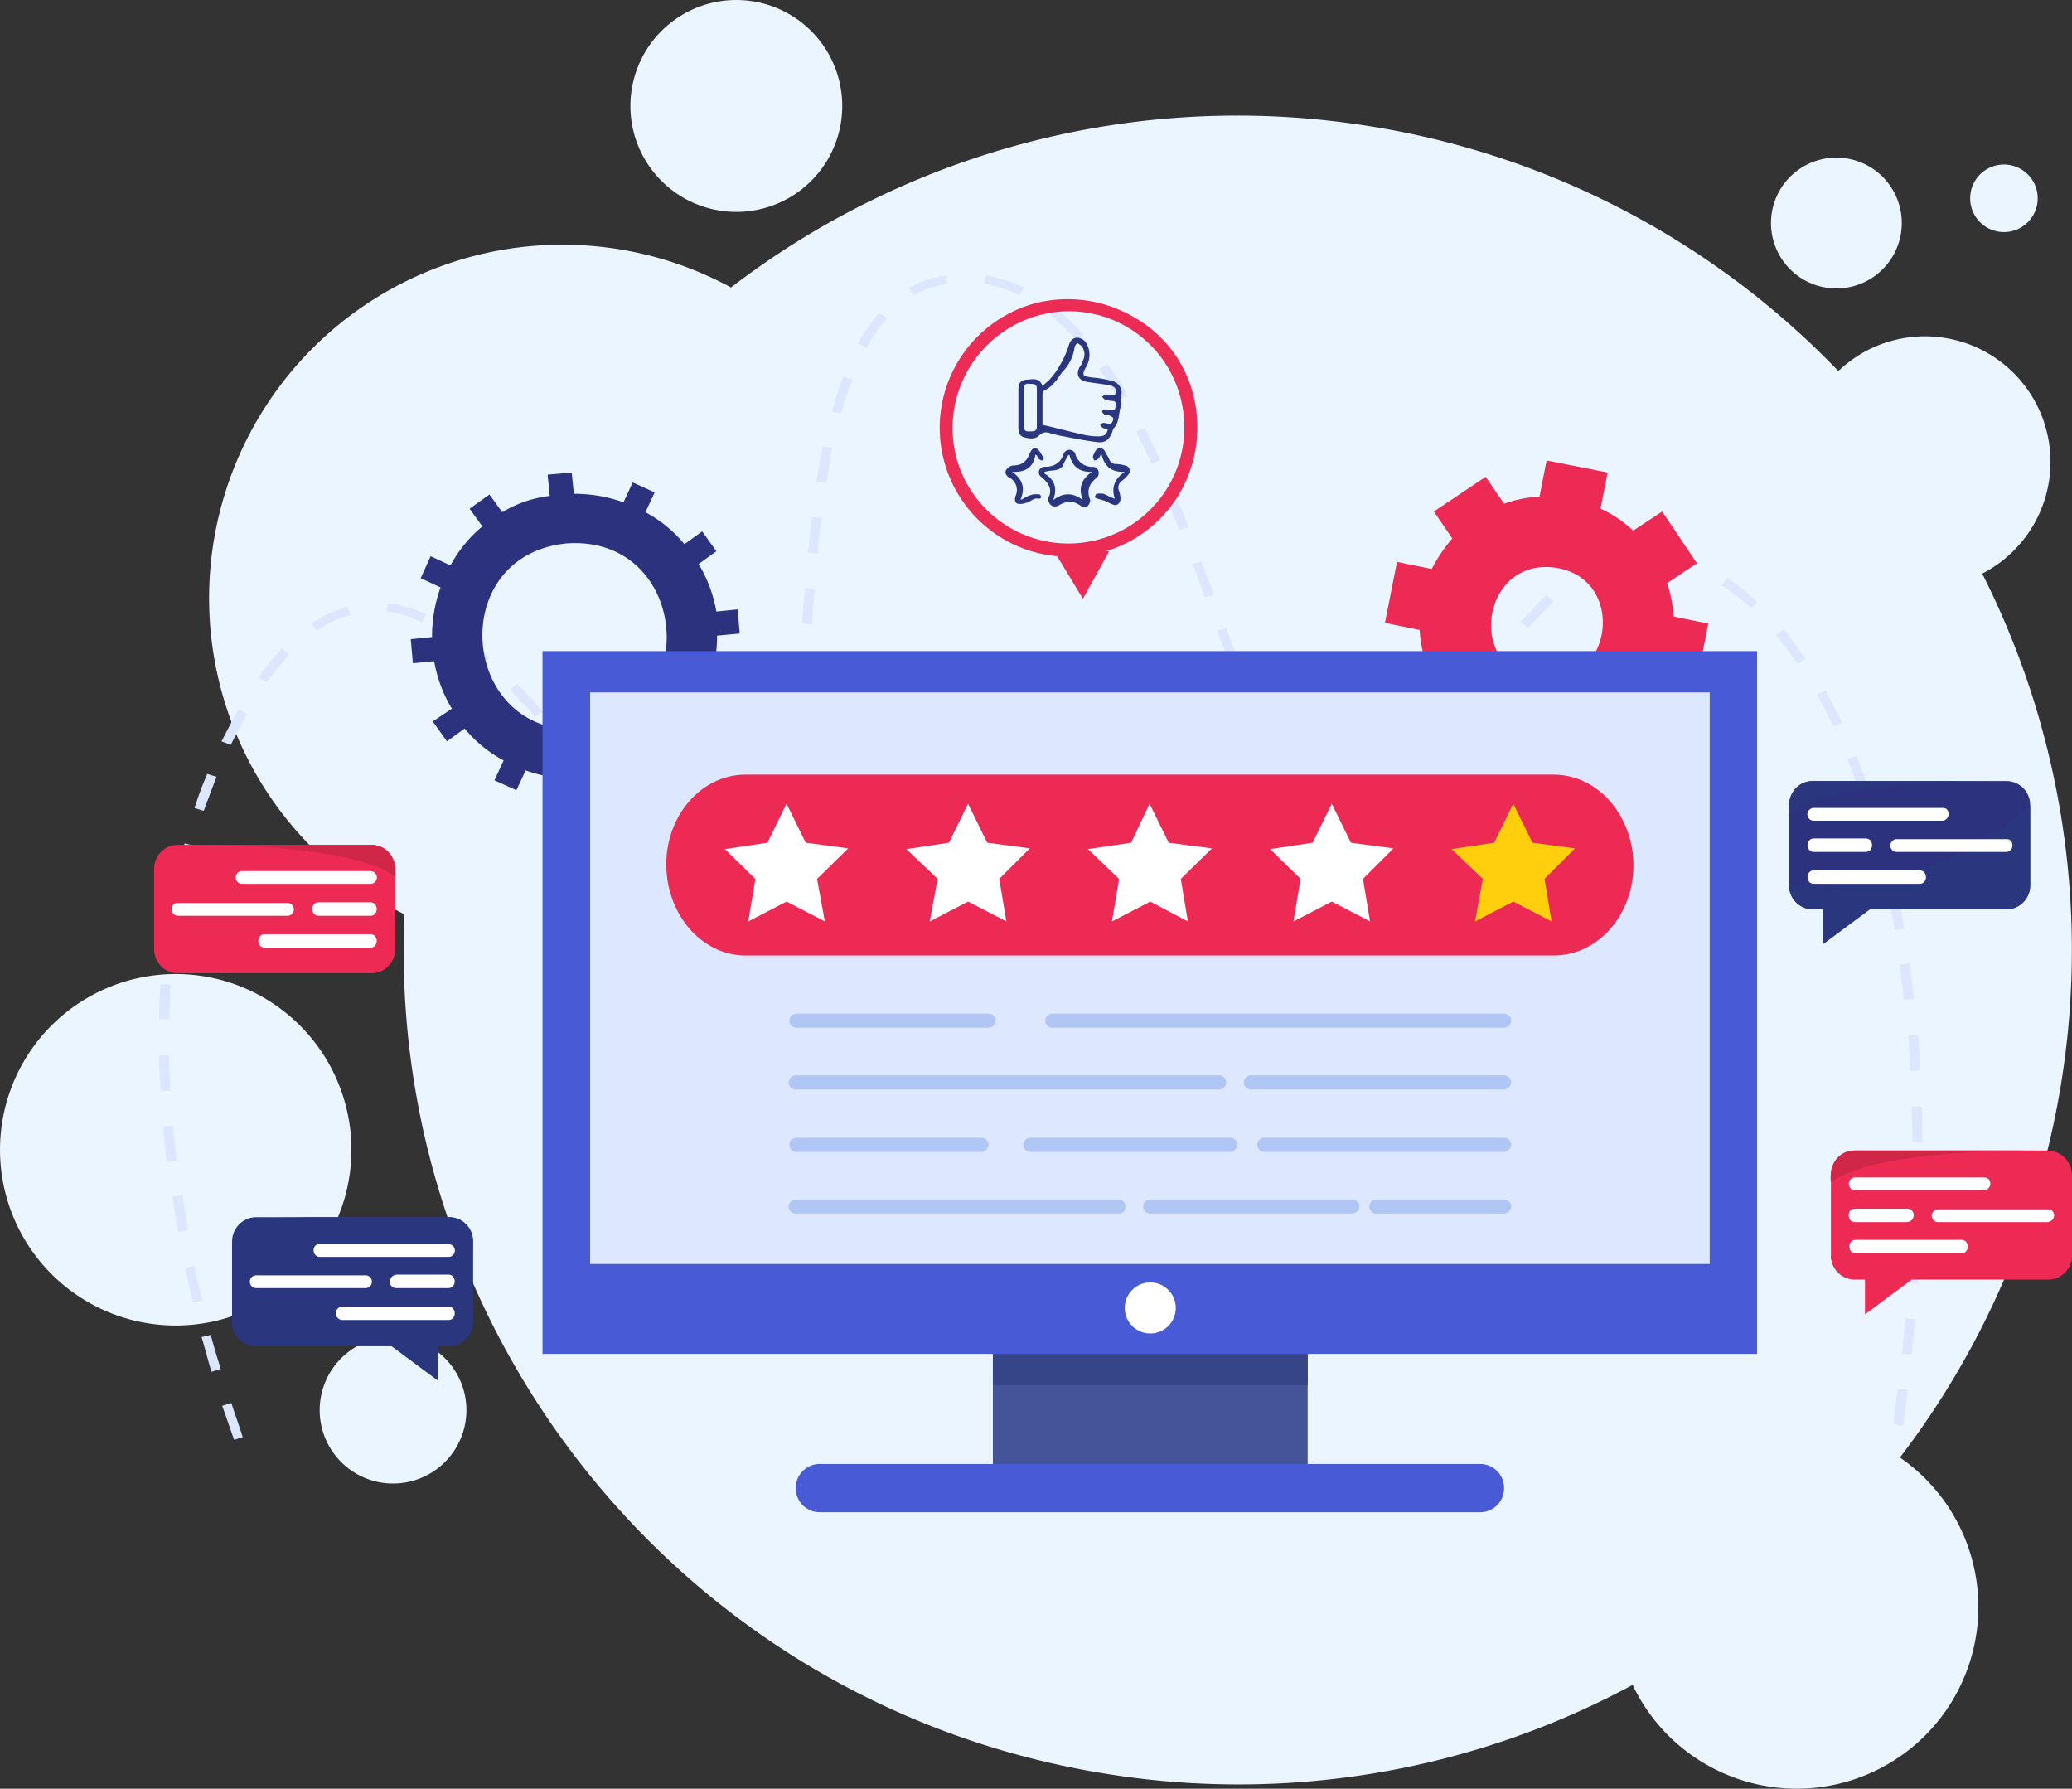
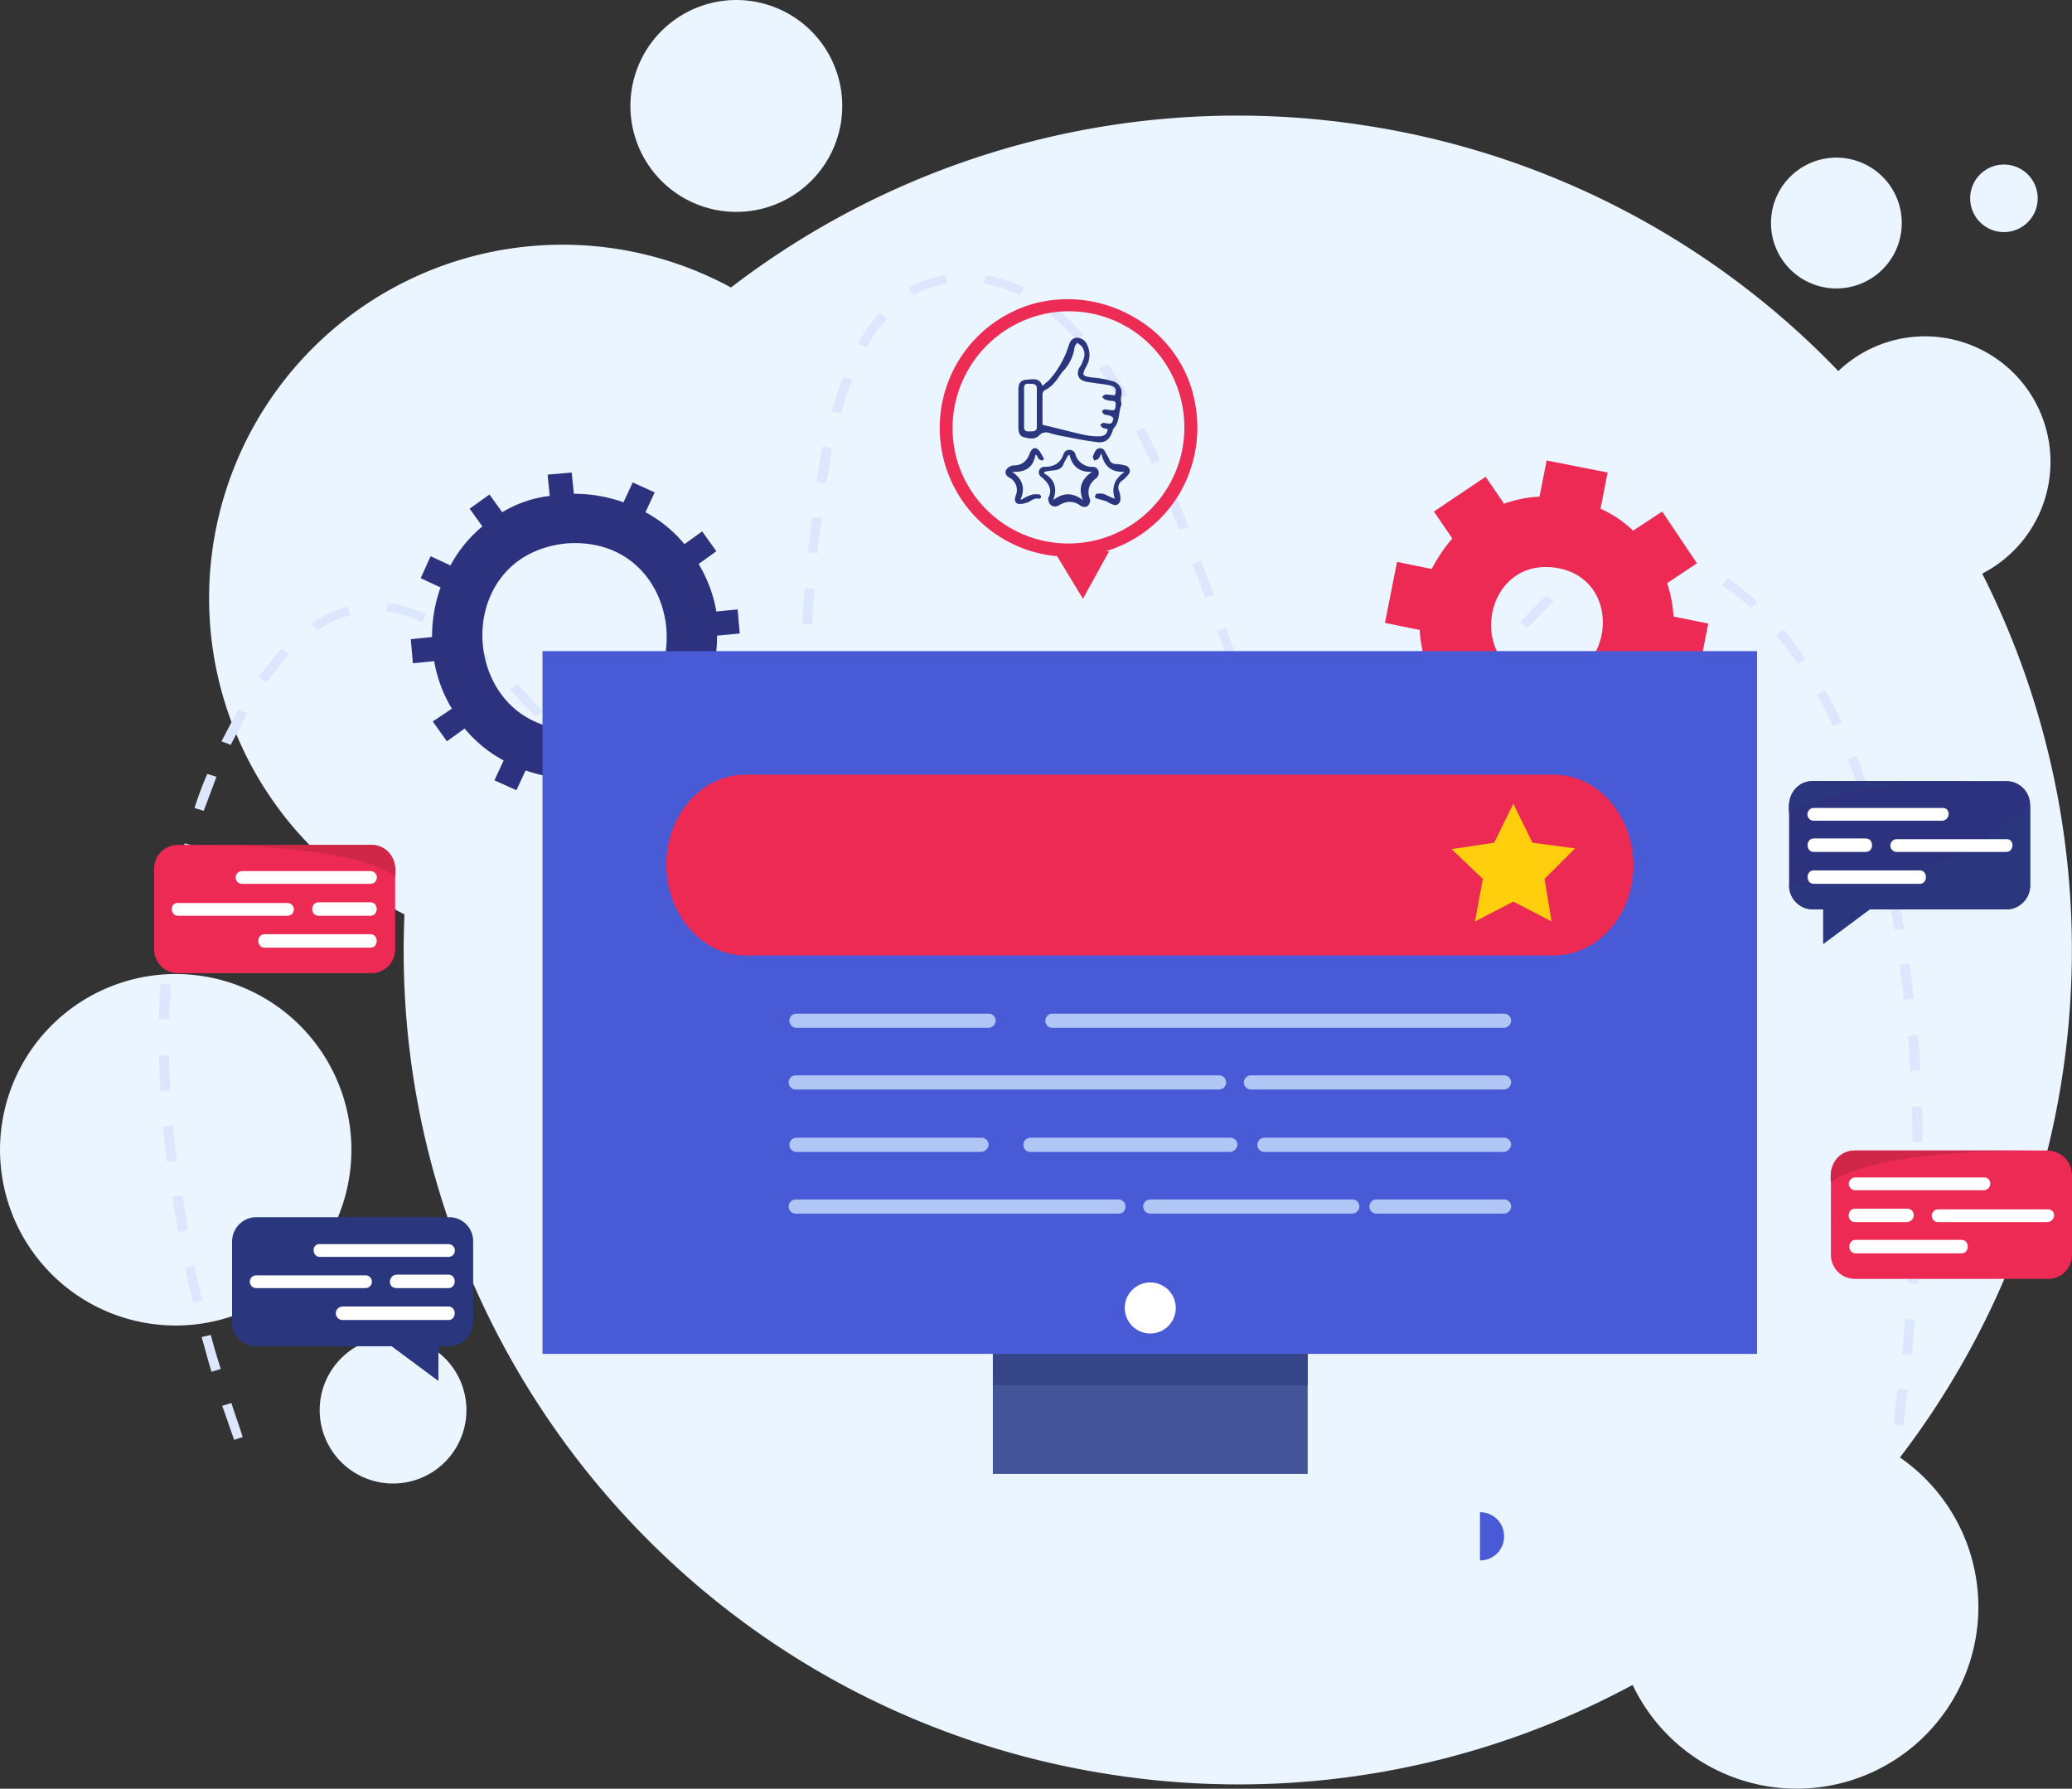
<svg xmlns="http://www.w3.org/2000/svg" width="744" height="642.115">
  <rect width="100%" height="100%" fill="#333333" stroke="none" />
  <path d="M488.388 44.779a298.153 298.153 0 0 1 171.712 88.42 45.066 45.066 0 1 1 51.664 72.712 299.662 299.662 0 0 1-29.549 317.3 65.222 65.222 0 1 1-95.978 81.644 298.116 298.116 0 0 1-185.687 32.426C247.37 614.576 138.583 479.629 145.238 328.24a126.894 126.894 0 1 1 117.247-225.041 298.582 298.582 0 0 1 225.9-58.422m232.954 14.422a12.124 12.124 0 1 0 10.215 13.771 12.124 12.124 0 0 0-10.215-13.771M144.995 480.156a26.344 26.344 0 1 0 22.2 29.923 26.345 26.345 0 0 0-22.2-29.923M662.841 56.839a23.481 23.481 0 1 0 19.784 26.671 23.481 23.481 0 0 0-19.784-26.671M269.974.416a38.031 38.031 0 1 0 32.042 43.2 38.031 38.031 0 0 0-32.042-43.2M72.346 350.345a63.087 63.087 0 1 0 53.154 71.654 63.087 63.087 0 0 0-53.154-71.656" fill="#ebf5ff" fill-rule="evenodd" />
  <g transform="translate(-8356.53 -2295.148)">
    <path d="M8440.633 2812.037c-1.528-4.073-2.8-8.147-4.328-12.22l3.31-1.018c1.273 4.073 2.8 8.147 4.073 12.22Zm599.306-5.092-3.564-.509c.509-4.328 1.018-8.4 1.528-12.73l3.564.255Zm-607.453-19.345c-1.273-4.073-2.291-8.147-3.564-12.475l3.31-.764c1.018 4.073 2.291 8.147 3.564 12.22Zm610.508-6.11-3.564-.255c.509-4.328.764-8.4 1.273-12.729l3.564.255c-.51 4.324-1.021 8.397-1.274 12.725Zm-617.128-18.843c-1.018-4.073-2.037-8.4-2.8-12.475l3.31-.509c.764 4.073 1.782 8.4 2.8 12.475Zm619.164-6.619-3.564-.255c.255-4.328.509-8.4.764-12.729l3.564.255a106.714 106.714 0 0 1-.764 12.728Zm-624.51-18.586c-.764-4.328-1.528-8.4-2.037-12.729l3.563-.513c.764 4.073 1.273 8.4 2.037 12.475Zm625.783-6.874h-3.564c.255-4.328.255-8.656.255-12.73h3.564c0 4.074 0 8.402-.255 12.73Zm-629.857-18.33c-.509-4.328-1.018-8.656-1.273-12.729l3.564-.255c.255 4.073.764 8.4 1.273 12.729Zm626.8-7.129c0-4.328-.255-8.656-.255-12.73h3.564c.255 4.073.255 8.4.255 12.73Zm-629.091-18.33c-.255-4.328-.509-8.656-.509-12.729h3.564c0 4.073.255 8.4.509 12.729Zm628.329-7.129c-.255-4.328-.509-8.4-.764-12.73l3.564-.255c.255 4.073.764 8.4.764 12.729Zm-625.274-18.585h-3.564c0-4.328.255-8.656.509-12.729l3.564.255c0 4.073-.254 8.401-.509 12.474Zm622.983-6.874c-.509-4.328-1.018-8.4-1.528-12.729l3.564-.509c.509 4.073 1.018 8.4 1.528 12.73Zm-621.2-18.33-3.564-.255c.509-4.328 1.018-8.656 1.782-12.73l3.564.509c-.764 4.074-1.273 8.148-1.783 12.476Zm617.891-6.874c-.764-4.328-1.528-8.4-2.291-12.475l3.31-.509c.764 4.073 1.782 8.4 2.291 12.73Zm-413.455-.255c-4.837-.764-8.4-2.8-13.239-6.11l2.291-2.546c4.328 3.055 7.383 4.837 11.457 5.346Zm12.22-7.638-3.055-1.528a54.516 54.516 0 0 0 4.328-11.711l3.31.764c-1.528 5.347-2.801 9.42-4.586 12.476Zm-35.643-7.638q-4.2-4.2-9.165-9.929l2.8-2.037c3.31 3.819 6.11 6.874 8.911 9.674Zm-176.94-2.545-3.31-.511c1.018-4.328 2.037-8.4 3.055-12.475l3.31.764a85.728 85.728 0 0 0-3.055 12.222Zm608.471-6.874c-1.018-4.073-2.037-8.4-3.31-12.22l3.31-.764c1.273 4.073 2.291 8.147 3.31 12.475Zm-389.014-8.147-3.564-.509a453.365 453.365 0 0 0 1.528-12.73l3.564.255a370.461 370.461 0 0 1-1.528 12.984Zm-60.083-2.546c-2.8-3.564-5.856-7.129-8.4-10.438l2.8-1.782c2.546 3.055 5.6 6.874 8.4 10.184Zm255.863-.255a14.922 14.922 0 0 1-7.892-2.291l1.782-2.8c3.819 2.291 7.638 2.291 11.711.509l1.528 2.8a15.512 15.512 0 0 1-7.129 1.783Zm-408.618-6.873-3.309-1.016a119.172 119.172 0 0 1 4.583-12.22l3.31 1.018Zm426.948-3.055-2.546-2.037a92.733 92.733 0 0 0 8.656-9.929l2.8 1.782a76.7 76.7 0 0 1-8.91 10.184Zm-36.406-2.037a75.451 75.451 0 0 1-6.874-11.457l3.055-1.273a82.607 82.607 0 0 0 6.619 10.947Zm204.181-1.524c-1.528-4.073-2.8-8.147-4.583-11.966l3.31-1.018q2.291 5.728 4.583 12.22Zm-458.772-6.878c-3.31-4.073-5.856-7.129-8.4-10.184l2.8-2.037c2.546 3.055 5.092 6.365 8.4 10.184Zm79.432-2.291-3.564-.255c.255-3.819.509-7.892.764-12.73l3.564.255c-.254 4.583-.509 8.911-.763 12.73Zm-205.708-7.892-3.31-1.273c2.037-3.819 4.073-7.892 6.11-11.457l3.055 1.528c-1.782 3.563-3.819 7.383-5.855 11.202Zm434.331 0-2.8-1.782c2.546-3.31 5.092-7.129 7.638-10.693l3.055 1.782c-2.801 3.564-5.347 7.129-7.893 10.693Zm-65.939-4.583c-1.528-3.564-3.31-7.638-5.092-11.966l3.31-1.018c1.782 4.328 3.31 8.4 4.837 11.966Zm206.982-2.037a120.411 120.411 0 0 0-5.856-11.457l3.055-1.528c2.037 3.819 4.073 7.638 6.11 11.711Zm-466.155-3.564c-3.055-3.564-6.11-6.619-8.911-9.674l2.546-2.037c3.055 3.055 5.856 6.11 9.165 9.929Zm98.017-7.638-3.564-.255c.255-4.328.509-8.4.764-12.73l3.564.255c-.255 4.329-.514 8.657-.764 12.73Zm242.37-3.564-2.8-1.782c2.8-4.073 5.6-7.383 7.892-10.693l2.8 1.782c-2.291 3.31-5.091 6.62-7.892 10.693Zm-436.62-1.018-3.055-1.782a124.924 124.924 0 0 1 8.4-10.438l2.546 2.037c-2.291 3.054-5.091 6.364-7.891 10.183Zm345.734-6.365q-2.291-6.492-4.583-12.22l3.31-1.018c1.273 3.564 2.8 7.892 4.583 12.22Zm-268.084-.255a131.1 131.1 0 0 0-10.438-8.147l2.037-2.546a102.681 102.681 0 0 1 10.693 8.4Zm472.01 0a111.952 111.952 0 0 0-7.892-10.438l2.8-2.037a116.149 116.149 0 0 1 7.892 10.693Zm-531.586-11.965-2.037-2.55a43.223 43.223 0 0 1 12.984-6.11l1.018 3.055a34.082 34.082 0 0 0-11.965 5.605Zm434.84-1.018-2.8-2.037c3.31-3.564 6.365-6.874 9.42-9.674l2.546 2.291c-2.801 2.8-5.856 5.855-9.166 9.419Zm-257.136-1.273-3.564-.255c.255-4.583.509-8.656 1.018-12.73l3.564.255c-.509 4.071-.764 8.147-1.018 12.729Zm-140.025-.764a42.555 42.555 0 0 0-12.73-3.819l.509-3.055a47.044 47.044 0 0 1 13.748 4.073Zm477.102-5.095a77.144 77.144 0 0 0-10.438-8.147l2.037-2.546a66.428 66.428 0 0 1 10.693 8.656Zm-196.034-3.819c-1.782-4.837-3.055-8.656-4.583-11.966l3.31-1.018c1.273 3.564 2.8 7.383 4.583 12.22Zm135.951-6.619-2.037-2.546a49.863 49.863 0 0 1 12.984-6.11l1.018 3.055a46.37 46.37 0 0 0-11.965 5.604Zm37.934-3.819a48.083 48.083 0 0 0-12.984-3.055l.255-3.055a55.923 55.923 0 0 1 14 3.31Zm-312.892-5.343-3.564-.255c.509-4.328 1.018-8.656 1.528-12.73l3.564.255a102.336 102.336 0 0 0-1.528 12.73Zm129.841-8.4c-1.782-4.328-3.31-8.147-4.837-11.966l3.31-1.018c1.528 3.819 3.31 7.638 4.837 11.966Zm-126.785-16.805-3.564-.509c.764-4.328 1.528-8.656 2.291-12.73l3.31.509c-.507 4.074-1.274 8.147-2.037 12.73Zm116.857-6.874c-1.782-4.073-3.819-7.892-5.6-11.711l3.055-1.273c1.782 3.564 3.819 7.638 5.6 11.711Zm-111.511-18.076-3.31-.764c1.273-4.328 2.546-8.656 4.073-12.475l3.31 1.018a85.966 85.966 0 0 0-4.073 12.221Zm99.545-5.092c-2.291-3.819-4.583-7.638-6.874-10.947l3.055-1.782c2.291 3.31 4.837 7.129 7.128 11.2Zm-90.38-18.585-3.055-1.528a51.951 51.951 0 0 1 7.638-10.947l2.8 2.037a40.311 40.311 0 0 0-7.383 10.438Zm75.359-2.546a63.563 63.563 0 0 0-9.42-9.165l2.291-2.291a83.947 83.947 0 0 1 9.674 9.42Zm-58.556-16.293-1.784-2.546a35.377 35.377 0 0 1 13.5-4.583l.509 3.055a34.652 34.652 0 0 0-12.225 4.074Zm38.189 0a46.4 46.4 0 0 0-12.73-4.073l.509-3.055a57.234 57.234 0 0 1 13.748 4.327Z" fill="#dce6ff" />
    <path d="m8622.156 2522.568-.764-8.656-7.638.764a49.22 49.22 0 0 0-6.365-17.058l6.365-4.583-5.092-7.129-6.365 4.583a46.936 46.936 0 0 0-14-11.457l3.31-7.129-7.892-3.564-3.31 7.129a52.446 52.446 0 0 0-17.821-3.055l-.764-7.638-8.656.764.762 7.637a42.483 42.483 0 0 0-17.058 5.856l-4.582-6.364-7.129 5.092 4.583 6.365a46.935 46.935 0 0 0-11.457 14l-7.129-3.31-3.564 7.892 7.129 3.31a52.446 52.446 0 0 0-3.055 17.821l-7.638.764.764 8.656 7.638-.764a49.218 49.218 0 0 0 6.365 17.058l-6.874 4.583 5.092 7.129 6.365-4.583a46.936 46.936 0 0 0 14 11.457l-3.31 7.129 7.892 3.564 3.31-7.129a52.446 52.446 0 0 0 17.821 3.055l.764 7.638 8.656-.764-.764-7.638a49.219 49.219 0 0 0 17.058-6.365l4.583 6.365 7.129-5.092-4.583-5.856a46.936 46.936 0 0 0 11.457-14l7.128 3.31 3.564-7.892-7.129-3.31a52.445 52.445 0 0 0 3.055-17.821Zm-56.264 34.37c-44.044 3.31-49.9-62.12-6.11-66.7 44.044-3.313 49.899 61.862 6.109 66.7Z" fill="#2d327f" />
    <path d="m8965.596 2540.899 4.328-21.895-12.475-2.546a47.405 47.405 0 0 0-2.291-11.966l10.693-7.129-12.475-18.584-10.438 6.869a41.219 41.219 0 0 0-11.707-7.888l2.546-12.984-21.899-4.328-2.547 12.984a43.515 43.515 0 0 0-12.73 2.546l-6.619-9.674-18.584 12.475 6.619 9.674a55 55 0 0 0-7.386 10.947l-12.475-2.546-4.325 21.894 12.475 2.546a41.576 41.576 0 0 0 3.055 13.748l-10.438 6.874 12.475 18.585 10.693-7.129a46.728 46.728 0 0 0 10.184 6.619l-2.544 12.986 21.895 4.328 2.546-12.984a43.516 43.516 0 0 0 12.729-2.546l7.638 11.457 18.585-12.475-7.638-11.457a55.005 55.005 0 0 0 7.383-10.947Zm-56.265-1.528c-26.477-3.564-21.131-43.79 5.346-40.48 26.479 3.564 21.132 43.535-5.346 40.48Z" fill="#ed2a54" />
    <path fill="#445499" d="M8713.044 2754.245h113.038v70.012h-113.038z" />
    <path fill="#354587" d="M8713.044 2713.001h113.038v79.432h-113.038z" />
-     <path d="M8887.949 2838.005h-237.024a8.585 8.585 0 0 1-8.656-8.656 8.585 8.585 0 0 1 8.656-8.656h237.024a8.585 8.585 0 0 1 8.656 8.656 8.585 8.585 0 0 1-8.656 8.656Zm99.494-309.131v252.299H8551.33v-252.299z" fill="#495ad6" />
-     <path fill="#dde7fe" d="M8568.437 2543.699h401.998v205.2h-401.998z" />
+     <path d="M8887.949 2838.005h-237.024h237.024a8.585 8.585 0 0 1 8.656 8.656 8.585 8.585 0 0 1-8.656 8.656Zm99.494-309.131v252.299H8551.33v-252.299z" fill="#495ad6" />
    <circle cx="9.165" cy="9.165" r="9.165" transform="translate(8760.396 2755.518)" fill="#fff" />
    <path d="M8942.935 2602.763c-1.523-16.802-13.744-29.532-28.51-29.532h-290.233c-16.8 0-30.042 16.548-28.259 35.643 1.528 16.548 13.748 29.278 28.259 29.278h290.233c16.803 0 30.042-16.294 28.51-35.389Z" fill="#ed2a54" />
    <path d="M8896.602 2664.121h-162.174a2.546 2.546 0 0 1 0-5.092h162.174a2.551 2.551 0 0 1 2.546 2.546 2.728 2.728 0 0 1-2.546 2.546Zm-185.086 0h-68.994a2.546 2.546 0 0 1 0-5.092h68.994a2.551 2.551 0 0 1 2.546 2.546 2.728 2.728 0 0 1-2.546 2.546Zm185.088 22.149h-90.889a2.546 2.546 0 1 1 0-5.092h90.889a2.551 2.551 0 0 1 2.546 2.546 2.728 2.728 0 0 1-2.546 2.546Zm-102.346 0h-151.99a2.546 2.546 0 0 1 0-5.092h151.99a2.546 2.546 0 0 1 0 5.092Zm102.346 22.404h-86.054a2.546 2.546 0 0 1 0-5.092h86.054a2.551 2.551 0 0 1 2.546 2.546 2.968 2.968 0 0 1-2.546 2.546Zm-98.273 0h-71.794a2.546 2.546 0 1 1 0-5.092h71.794a2.551 2.551 0 0 1 2.546 2.546 2.968 2.968 0 0 1-2.546 2.546Zm-89.361 0h-66.448a2.546 2.546 0 0 1 0-5.092h66.448a2.551 2.551 0 0 1 2.546 2.546 2.968 2.968 0 0 1-2.546 2.546Zm187.634 22.149h-45.826a2.546 2.546 0 0 1 0-5.092h45.826a2.551 2.551 0 0 1 2.546 2.546 2.728 2.728 0 0 1-2.546 2.546Zm-54.488 0h-72.554a2.546 2.546 0 0 1 0-5.092h72.554a2.551 2.551 0 0 1 2.546 2.546 2.728 2.728 0 0 1-2.546 2.546Zm-84.009 0h-115.839a2.546 2.546 0 0 1 0-5.092h115.839a2.551 2.551 0 0 1 2.546 2.546 2.4 2.4 0 0 1-2.546 2.546Z" fill="#b0c7f5" />
-     <path d="m8652.709 2625.931-13.748-7.129-13.752 7.129 2.546-15.275-10.946-10.693 15.275-2.291 6.874-14 6.874 14 15.275 2.037-11.2 10.947Zm65.175 0-13.748-7.129-13.752 7.129 2.8-15.275-11.2-10.693 15.275-2.291 6.874-14 6.874 14 15.275 2.037-10.947 10.947Zm65.175 0-13.5-7.129-13.748 7.129 2.546-15.275-11.2-10.693 15.53-2.291 6.619-14 6.874 14 15.53 2.037-11.2 10.947Zm65.429 0-13.748-7.129-13.752 7.129 2.546-15.275-10.946-10.693 15.275-2.291 6.874-14 6.874 14 15.275 2.037-10.947 10.947Z" fill="#fff" />
    <path d="m8913.663 2625.931-13.748-7.129-13.752 7.129 2.8-15.275-11.2-10.693 15.275-2.291 6.874-14 6.874 14 15.277 2.036-10.947 10.947Z" fill="#ffcf0d" />
    <path d="M8439.867 2740.752v28.769a8.585 8.585 0 0 0 8.656 8.656h69.244a8.585 8.585 0 0 0 8.656-8.656v-28.769a8.585 8.585 0 0 0-8.656-8.656h-69.244a8.748 8.748 0 0 0-8.656 8.656Z" fill="#2a377e" />
    <path d="M8526.173 2769.776a8.585 8.585 0 0 1-8.656 8.656h-3.564v12.475l-16.8-12.475h-48.63a8.585 8.585 0 0 1-8.656-8.656v-28.769c32.588 32.588 86.306 28.769 86.306 28.769Z" fill="#2a377e" />
    <path d="M8471.436 2746.354h46.081a2.292 2.292 0 1 0 0-4.583h-46.081c-3.055-.255-3.055 4.583 0 4.583Zm27.496 11.201h18.585c3.055 0 3.055-4.837 0-4.837h-18.585c-3.055.255-3.31 4.837 0 4.837Zm-50.409 0h39.209a2.292 2.292 0 1 0 0-4.583h-39.209a2.291 2.291 0 1 0 0 4.583Zm31.06 11.456h37.934c3.055 0 3.055-4.837 0-4.837h-37.934a2.419 2.419 0 1 0 0 4.837Z" fill="#fff" />
-     <path d="M8452.342 2732.096c58.3 0 71.795 9.674 73.831 11.457.764-5.856-2.291-11.457-8.656-11.457Z" fill="#2a377e" />
    <path d="M9085.51 2584.179v28.769a8.585 8.585 0 0 1-8.656 8.656h-69.249a8.585 8.585 0 0 1-8.656-8.656v-28.769a8.585 8.585 0 0 1 8.656-8.656h69.244a8.585 8.585 0 0 1 8.661 8.656Z" fill="#2d327f" />
    <path d="M8998.949 2612.948a8.585 8.585 0 0 0 8.656 8.656h3.564v12.475l16.8-12.475h48.88a8.585 8.585 0 0 0 8.656-8.656v-28.769c-32.583 32.588-86.556 28.769-86.556 28.769Z" fill="#2a377e" />
    <path d="M9053.94 2589.78h-46.081a2.292 2.292 0 1 1 0-4.583h46.081c3.055-.254 3.055 4.328 0 4.583Zm-27.495 11.202h-18.585c-3.055 0-3.055-4.837 0-4.837h18.585c3.055 0 3.055 4.837 0 4.837Zm50.411 0h-39.209a2.292 2.292 0 1 1 0-4.583h39.209c3.053-.255 3.053 4.583 0 4.583Zm-31.062 11.456h-37.934c-3.055 0-3.055-4.837 0-4.837h37.934c3.055 0 3.055 4.837 0 4.837Z" fill="#fff" />
    <path d="M9072.779 2575.523c-58.3 0-71.794 9.674-73.831 11.457-.764-5.856 2.291-11.457 8.656-11.457Z" fill="#2a377e" />
    <path d="M8411.863 2607.092v28.769a8.585 8.585 0 0 0 8.656 8.656h69.244a8.585 8.585 0 0 0 8.656-8.656v-28.769a8.585 8.585 0 0 0-8.656-8.656h-69.244a8.585 8.585 0 0 0-8.656 8.656Z" fill="#ed2a54" />
    <path d="M8443.432 2612.439h46.081a2.292 2.292 0 1 0 0-4.583h-46.081a2.291 2.291 0 0 0 0 4.583Zm27.496 11.456h18.585c3.055 0 3.055-4.837 0-4.837h-18.585c-3.055 0-3.055 4.837 0 4.837Zm-50.409.001h39.209a2.292 2.292 0 1 0 0-4.583h-39.209c-3.055-.255-3.055 4.583 0 4.583Zm31.06 11.455h37.934c3.055 0 3.055-4.837 0-4.837h-37.934c-3.055 0-3.055 4.837 0 4.837Z" fill="#fff" />
    <path d="M8424.593 2598.436c58.3 0 71.794 9.674 73.831 11.457.764-5.856-2.291-11.457-8.656-11.457Z" fill="#d02647" />
    <path d="M9100.53 2716.82v28.769a8.585 8.585 0 0 1-8.656 8.656h-69.249a8.585 8.585 0 0 1-8.656-8.656v-28.769a8.585 8.585 0 0 1 8.656-8.656h69.244a8.923 8.923 0 0 1 8.661 8.656Z" fill="#ed2a54" />
-     <path d="M9013.969 2745.844a8.585 8.585 0 0 0 8.656 8.656h3.564v12.475l16.8-12.475h48.88a8.585 8.585 0 0 0 8.656-8.656v-28.769c-32.838 32.588-86.556 28.769-86.556 28.769Z" fill="#ed2a54" />
    <path d="M9068.706 2722.422h-46.081a2.292 2.292 0 0 1 0-4.583h46.081c3.31-.255 3.31 4.583 0 4.583Zm-27.496 11.455h-18.585c-3.055 0-3.055-4.837 0-4.837h18.585c3.31 0 3.31 4.583 0 4.837Zm50.411.001h-39.209a2.292 2.292 0 0 1 0-4.583h39.209c3.308-.254 3.308 4.328 0 4.583Zm-30.808 11.201h-37.934c-3.055 0-3.055-4.837 0-4.837h37.934c3.055 0 3.055 4.837 0 4.837Z" fill="#fff" />
    <path d="M9087.799 2708.164c-58.3 0-71.794 9.674-73.831 11.457-.763-5.857 2.292-11.457 8.657-11.457Z" fill="#d02647" />
    <g fill="#2a377e">
      <path d="M8730.865 2433.716c1.018-1.018 1.782-1.528 2.291-2.037a28.573 28.573 0 0 0 4.073-5.6 32.6 32.6 0 0 0 2.8-6.11c.509-1.528.764-3.055 2.8-3.564a3.994 3.994 0 0 1 4.073 2.546 8.127 8.127 0 0 1-.255 7.638c-1.782 3.31-1.528 3.564 2.037 4.073a34.962 34.962 0 0 1 7.129 1.273 4.279 4.279 0 0 1 3.31 5.346 6.921 6.921 0 0 0 0 2.291c0 .255.255.764 0 1.018-1.018 2.8-.509 5.856-2.546 8.147a1.93 1.93 0 0 0-.509 1.018c-1.018 3.055-2.546 4.583-5.856 4.073-4.073-.509-7.892-1.273-11.711-2.037a40.7 40.7 0 0 1-5.346-1.273 3.375 3.375 0 0 0-3.564 1.018c-1.528 1.528-3.819 1.018-5.6.509-1.528-.509-1.782-2.037-1.782-3.564v-13.492c0-2.546 1.018-3.564 3.564-3.564 2.036-.255 4.074-.51 5.092 2.291Zm25.968 3.31c.764-2.037.255-3.055-1.782-3.564-2.8-.509-5.6-.764-8.4-1.273s-3.819-2.546-2.546-5.092a7.964 7.964 0 0 0 1.273-2.546 4.727 4.727 0 0 0-.255-4.837c-.509-.764-1.273-1.018-1.782-1.528-.509.764-1.018 1.273-1.018 2.037a15.325 15.325 0 0 1-3.819 7.892c-1.273 1.273-2.037 3.055-3.31 4.328a10.187 10.187 0 0 1-3.055 2.546 1.908 1.908 0 0 0-1.273 2.037v9.674c0 .509 0 .764.255 1.018 4.583 1.018 9.165 2.291 13.748 3.31a25.109 25.109 0 0 0 6.11.764c2.037 0 3.055-.764 3.31-2.546-.509-.255-1.273-.255-1.782-.509s-.509-.764-1.018-1.018c.509-.255.764-.764 1.273-.764s1.273.255 1.782.255c1.273.255 1.528-.764 1.782-1.782a1.792 1.792 0 0 0-1.273-1.018c-.509-.255-1.273-.255-2.037-.509-.255-.255-.764-.764-.764-1.018a1.136 1.136 0 0 1 1.018-.764c.764 0 1.528.255 2.291.255 1.273.255 1.528-.509 1.528-1.528.255-1.018 0-1.782-1.273-1.782a9.045 9.045 0 0 1-2.546-.509c-.509-.255-.764-.764-1.018-1.018.509-.255.764-.764 1.273-.764 1.272-.002 2.29.252 3.308.252Zm-28 4.583v-6.875c0-1.528-.764-1.782-2.037-1.782-1.018 0-2.546-.509-2.546 1.528v14c0 1.782 1.273 1.528 2.291 1.528s2.291 0 2.291-1.528Zm4.07 32.332c1.782-3.055 0-5.6-2.546-7.638a1.971 1.971 0 0 1 1.273-3.564c3.564 0 5.856-1.528 6.874-4.837a2.266 2.266 0 0 1 4.073 0 6.322 6.322 0 0 0 6.619 4.837 2.184 2.184 0 0 1 1.782 1.528 2.6 2.6 0 0 1-.509 2.291c-2.8 2.037-3.819 4.583-2.546 7.892.255.509-.255 1.782-.764 2.291a2.313 2.313 0 0 1-2.546 0c-2.8-2.037-5.346-1.782-8.147 0-2.036.764-3.563-.512-3.563-2.8Zm7.638-15.53c-.255 0-.255.255-.509.255-.509 1.018-1.018 1.782-1.528 2.8-.509 1.782-1.782 2.291-3.564 2.546a17.521 17.521 0 0 0-3.31.509c0 .255-.255.255-.255.509 4.073 2.291 4.837 5.6 3.31 9.674q5.346-4.2 10.693 0c-1.782-4.328-.509-7.638 3.31-10.184-4.329.256-7.129-1.781-8.148-6.109Z" />
      <path d="M8728.32 2458.411c-.764 4.583-3.564 6.365-8.4 6.11q5.728 3.819 3.055 9.929h.509a12.9 12.9 0 0 1 3.819-1.782 8.534 8.534 0 0 1 2.546 0c.255 0 .509.764.509 1.018s-.509.509-.764.509c-2.037-.509-3.055 1.273-4.837 1.528a5.5 5.5 0 0 1-2.8.255c-1.273-.509-1.018-1.782-.764-2.8a5.031 5.031 0 0 0-2.291-6.619c-1.018-.509-1.782-1.782-1.018-2.8a3.376 3.376 0 0 1 2.546-1.528c3.055 0 4.837-1.528 5.856-4.328.509-1.273 1.528-2.546 2.8-1.528 1.018.764 1.528 2.291 2.291 3.31 0 0-.255.764-.509.764a1.945 1.945 0 0 1-1.273-.509c-.509-.509-.509-1.018-1.018-1.528.252.254-.003-.001-.257-.001Zm32.078 6.11c-4.583.255-7.383-1.782-8.4-6.619-.509 1.018-.764 1.782-1.273 2.037a1.945 1.945 0 0 1-1.273.509 4.3 4.3 0 0 1-.511-1.273 9.045 9.045 0 0 1 1.018-2.291 1.915 1.915 0 0 1 3.31.255c.509 1.018 1.018 1.782 1.528 2.8a2.451 2.451 0 0 0 2.546 1.782 12.779 12.779 0 0 1 3.055.509 1.965 1.965 0 0 1 1.273 3.31 15.364 15.364 0 0 1-2.037 2.037 2.971 2.971 0 0 0-1.273 3.819 9.152 9.152 0 0 1 .509 2.8c0 1.528-1.273 2.8-2.8 2.037-1.018-.255-1.782-1.018-2.8-1.273-.764-.255-1.782-.509-2.546-.764a1.778 1.778 0 0 1-1.018-.509 1.945 1.945 0 0 1 .509-1.273 8.534 8.534 0 0 1 2.546 0c1.273.509 2.546 1.273 4.073 1.782-1.274-3.821-.255-7.129 3.564-9.675Z" />
    </g>
    <path d="m8754.793 2493.036-19.6.255 10.184 16.8Z" fill="#ec2c55" />
    <path d="M8785.093 2437.28a47.136 47.136 0 0 1-5.092 35.134 46.283 46.283 0 1 1-51.427-68.485 47.136 47.136 0 0 1 35.133 5.092 44.445 44.445 0 0 1 21.386 28.259Zm-85.288 21.64a41.649 41.649 0 1 0 80.705-20.622 41.338 41.338 0 0 0-50.663-30.042 41.97 41.97 0 0 0-30.042 50.665Z" fill="#ec2c55" />
  </g>
</svg>